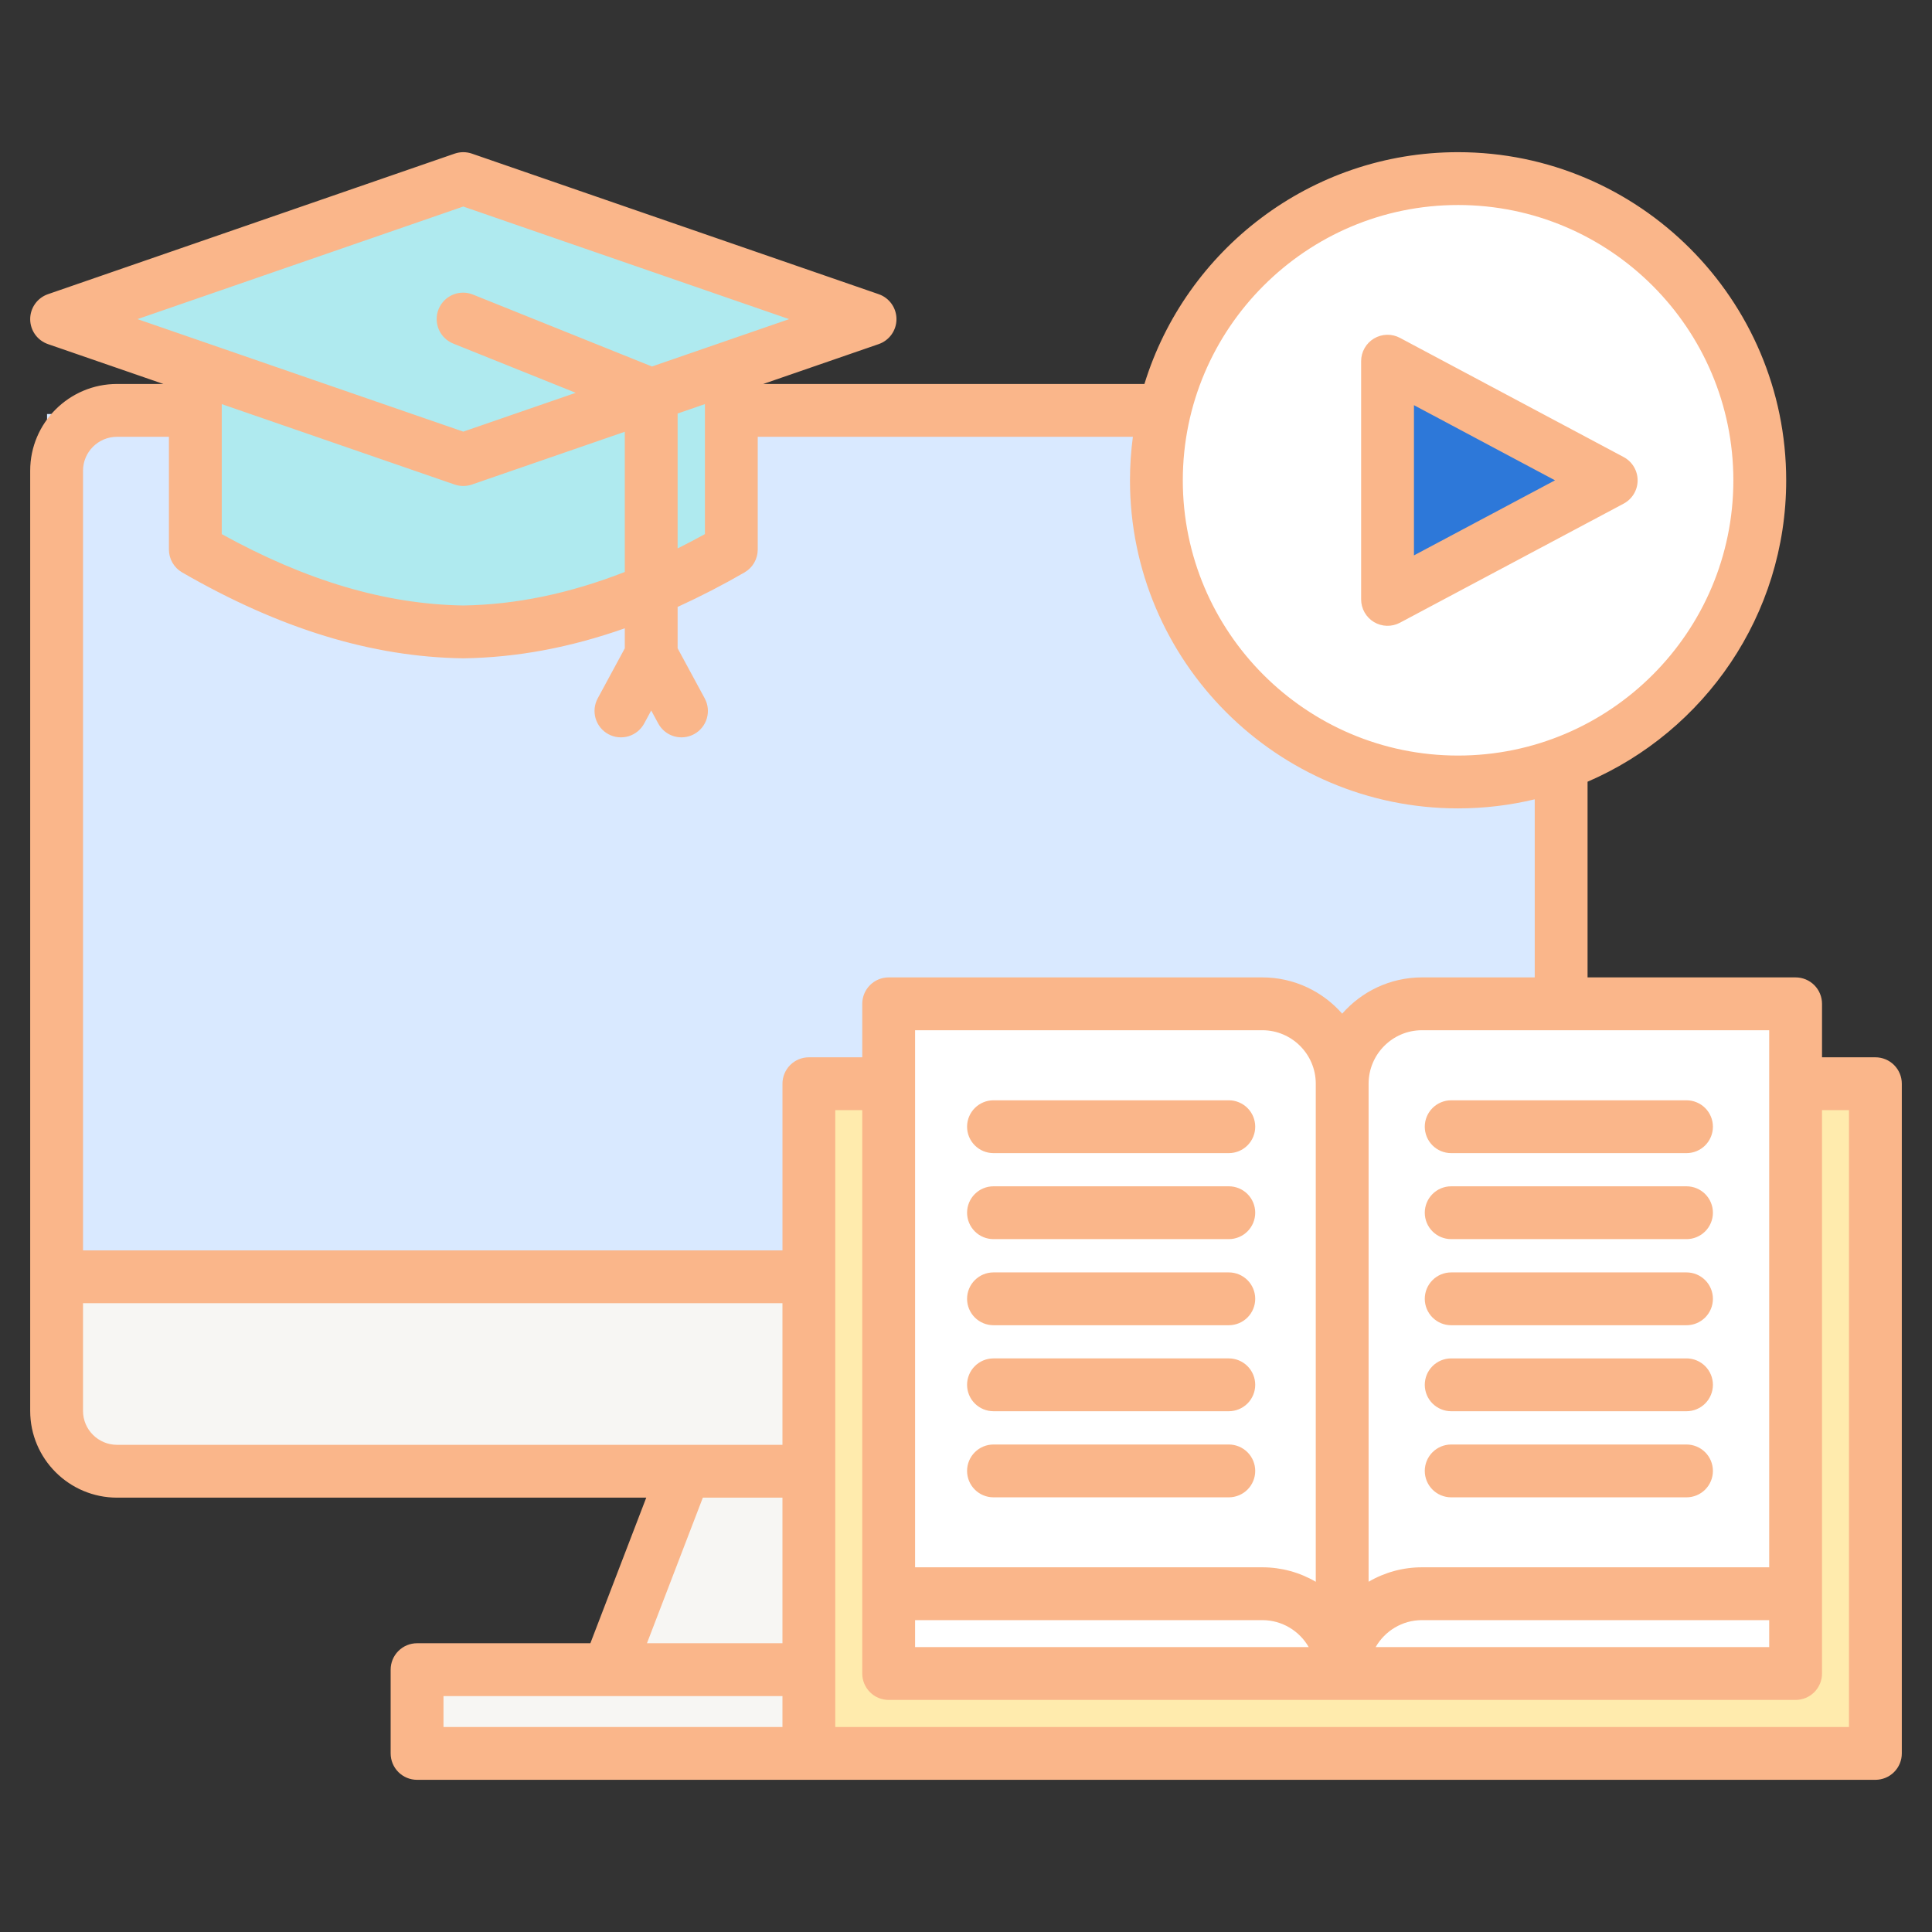
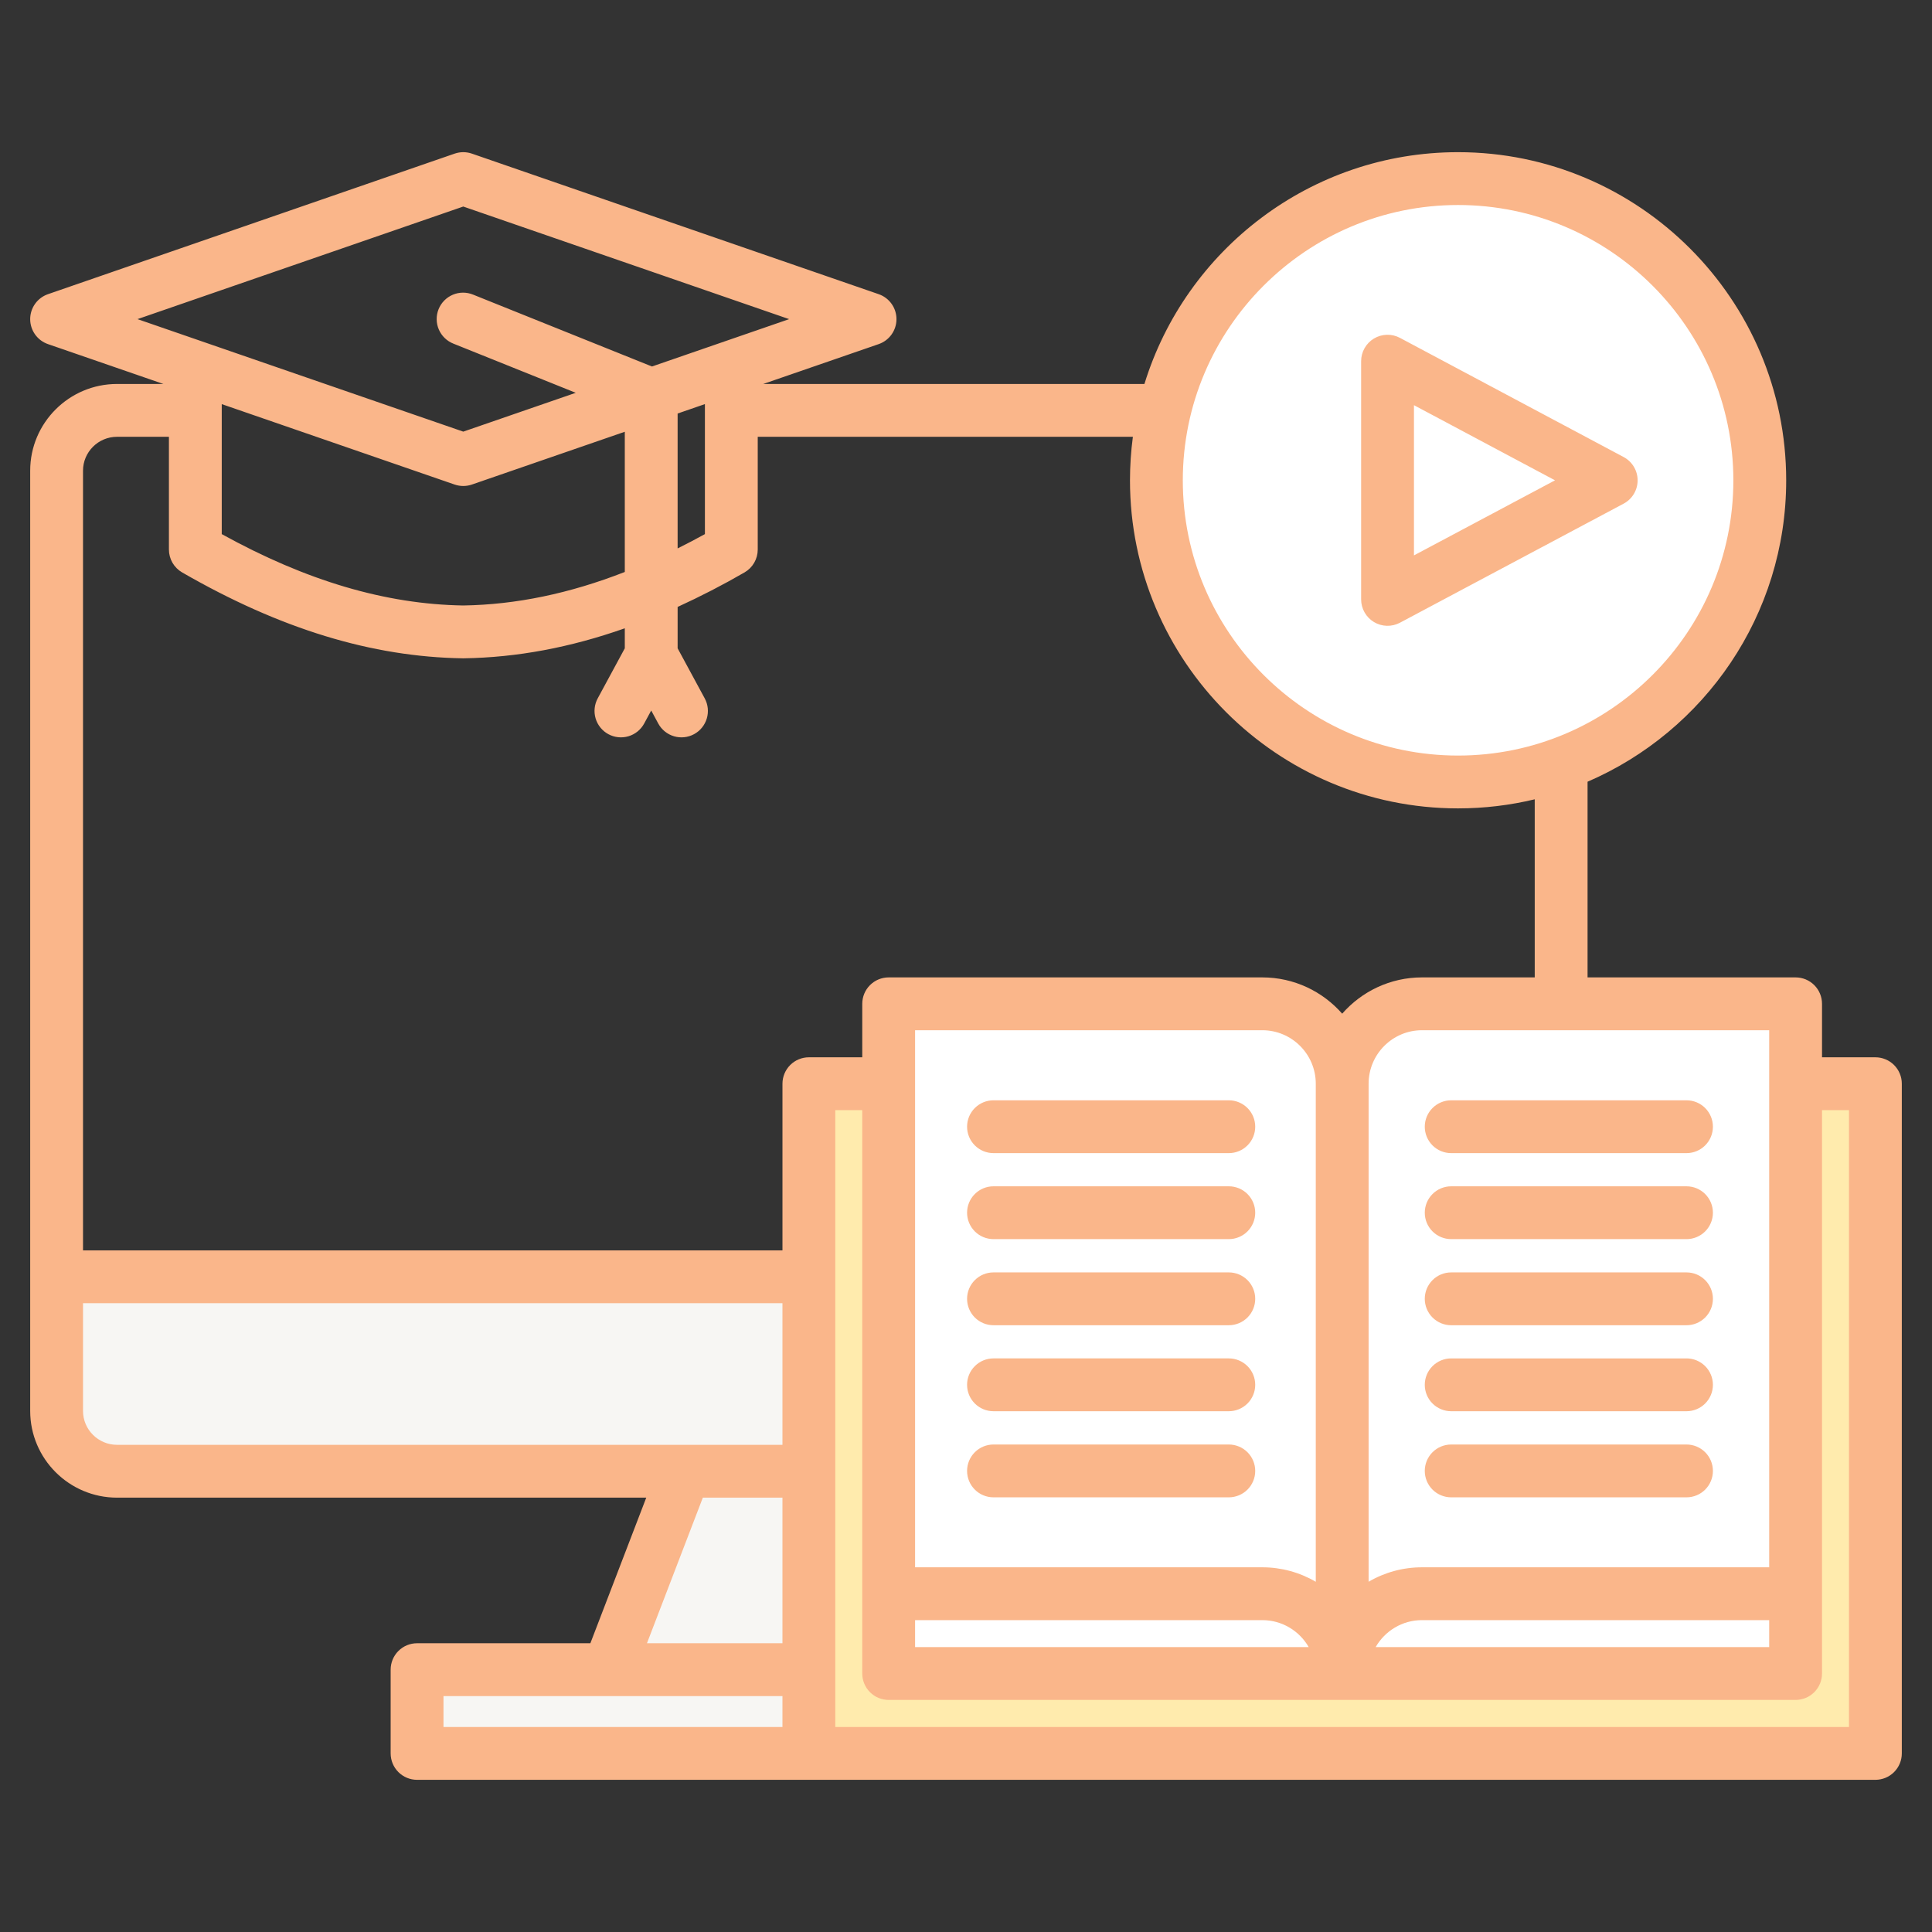
<svg xmlns="http://www.w3.org/2000/svg" width="616" height="616" viewBox="0 0 616 616" fill="none">
  <rect x="0" y="0" width="616" height="616" fill="#333333" stroke="none" />
  <path d="M253 408.5H22.5L17.5 457L32.5 471H253V408.5Z" fill="#F7F6F3" />
  <path d="M284 537V323H408L428 336L449.5 319.5H569.5L573.5 537H284Z" fill="white" />
  <path d="M260.5 471.5H218.5L196 526.5L134 531V561H260.5V471.5Z" fill="#F7F6F3" />
  <path d="M256.5 347H281V536H567.5L575 347H598V559.5H256.5V347Z" fill="#FFEBAD" />
-   <path d="M15 132H501V319H474.5H445.5L426.5 336L409 319H284.5V344.5H258V409H15V132Z" fill="#D9E9FF" />
  <circle cx="468" cy="149" r="97" fill="white" />
-   <path d="M444 189V117.5L510.5 153.5L444 189Z" fill="#2D78D9" />
-   <path d="M25.5 99.5L147.5 58.5L274 99.5L233 119V177C211.667 184.833 163.4 200.6 141 201C118.6 201.4 80.667 185.167 64.5 177V119L25.5 99.5Z" fill="#AFEAEF" />
  <path d="M597.953 337.11H580.934V320.055C580.934 317.822 580.046 315.68 578.467 314.1C576.888 312.521 574.746 311.634 572.512 311.634H506.178V249.246C543.391 233.202 569.509 196.17 569.509 153.151C569.509 95.457 522.573 48.521 464.88 48.521C417.891 48.521 378.044 79.678 364.89 122.424H243.35L280.159 109.717C281.815 109.145 283.251 108.071 284.268 106.644C285.285 105.217 285.832 103.509 285.832 101.757C285.832 100.005 285.285 98.296 284.269 96.869C283.252 95.442 281.816 94.368 280.16 93.796L150.462 48.983C148.679 48.367 146.742 48.367 144.96 48.983L15.295 93.796C13.639 94.368 12.203 95.442 11.187 96.87C10.17 98.296 9.624 100.005 9.624 101.757C9.624 103.509 10.171 105.218 11.188 106.644C12.205 108.071 13.642 109.145 15.298 109.717L52.097 122.424H37.316C22.047 122.424 9.625 134.831 9.625 150.08V449.856C9.625 465.105 22.047 477.512 37.316 477.512H206.053L188.236 523.932H132.978C130.744 523.932 128.602 524.82 127.023 526.399C125.443 527.978 124.556 530.12 124.556 532.354V559.057C124.556 561.291 125.443 563.433 127.023 565.013C128.602 566.592 130.744 567.479 132.978 567.479H597.953C600.187 567.479 602.329 566.592 603.908 565.013C605.488 563.433 606.375 561.291 606.375 559.057V345.532C606.375 343.298 605.488 341.156 603.908 339.576C602.329 337.997 600.187 337.11 597.953 337.11ZM419.523 504.335C414.349 501.307 408.462 499.713 402.468 499.718H291.765V328.477H402.468C411.872 328.477 419.523 336.128 419.523 345.532V504.335ZM291.765 516.562H402.468C408.8 516.562 414.327 520.032 417.269 525.159H291.765V516.562ZM564.09 499.718H453.387C447.405 499.713 441.53 501.303 436.367 504.325V345.532C436.367 336.128 444.002 328.477 453.387 328.477H564.09V499.718ZM564.09 516.562V525.159H438.616C441.552 520.032 447.067 516.562 453.387 516.562H564.09ZM464.879 65.365C513.284 65.365 552.664 104.745 552.664 153.151C552.664 201.556 513.284 240.903 464.879 240.903C416.474 240.903 377.127 201.538 377.127 153.151C377.127 104.763 416.492 65.365 464.879 65.365ZM70.702 128.85L144.961 154.495C146.742 155.108 148.678 155.108 150.459 154.495L199.21 137.663V182.367C181.553 189.263 164.521 192.789 147.71 193.052C122.962 192.665 97.725 185.213 70.702 170.298V128.85ZM216.054 131.848L224.753 128.844V170.298C221.885 171.877 218.985 173.397 216.054 174.856V131.847V131.848ZM147.711 65.853L251.611 101.752L207.872 116.852L150.85 93.94C149.822 93.518 148.721 93.303 147.609 93.309C146.498 93.314 145.399 93.539 144.375 93.972C143.351 94.404 142.423 95.034 141.644 95.827C140.865 96.62 140.25 97.559 139.836 98.59C139.421 99.621 139.215 100.725 139.229 101.836C139.243 102.947 139.477 104.045 139.917 105.065C140.357 106.086 140.995 107.009 141.793 107.782C142.592 108.555 143.536 109.162 144.57 109.569L183.573 125.241L147.71 137.622L43.837 101.751L147.71 65.852L147.711 65.853ZM37.316 139.268H53.859V175.215C53.859 176.694 54.249 178.147 54.989 179.428C55.728 180.708 56.792 181.772 58.074 182.511C89.292 200.511 118.573 209.468 147.587 209.895H147.835C164.763 209.646 181.779 206.476 199.211 200.327V206.708L190.574 222.669C189.511 224.633 189.272 226.94 189.909 229.081C190.547 231.221 192.009 233.021 193.973 234.084C195.938 235.147 198.244 235.386 200.385 234.749C202.526 234.111 204.326 232.65 205.389 230.685L207.633 226.538L209.877 230.685C210.403 231.658 211.116 232.517 211.974 233.215C212.833 233.912 213.82 234.433 214.88 234.749C215.94 235.065 217.052 235.168 218.152 235.054C219.252 234.94 220.319 234.61 221.292 234.084C223.256 233.021 224.718 231.221 225.356 229.08C225.993 226.94 225.755 224.633 224.692 222.669L216.055 206.708V193.513C223.336 190.187 230.454 186.515 237.384 182.509C238.665 181.77 239.729 180.707 240.469 179.426C241.209 178.146 241.598 176.693 241.598 175.214V139.267H361.207C360.593 143.869 360.285 148.507 360.284 153.15C360.284 210.824 407.206 257.746 464.88 257.746C473.3 257.746 481.486 256.74 489.335 254.853V311.634H453.388C443.254 311.634 434.154 316.118 427.942 323.202C421.724 316.118 412.614 311.634 402.471 311.634H283.346C281.112 311.634 278.97 312.521 277.39 314.1C275.811 315.68 274.924 317.822 274.924 320.055V337.11H257.904C255.671 337.11 253.529 337.997 251.949 339.576C250.37 341.156 249.482 343.298 249.482 345.532V398.668H26.469V150.08C26.469 144.118 31.334 139.268 37.316 139.268ZM26.469 449.856V415.511H249.479V460.668H37.316C31.335 460.668 26.469 455.817 26.469 449.856ZM224.094 477.512H249.479V523.932H206.277L224.094 477.512ZM141.4 540.776H249.48V550.636H141.4V540.776ZM589.531 550.636H266.323V353.954H274.92V533.581C274.92 534.687 275.138 535.782 275.561 536.804C275.984 537.826 276.605 538.754 277.387 539.536C278.169 540.318 279.097 540.939 280.119 541.362C281.141 541.785 282.236 542.003 283.342 542.003H572.511C573.617 542.003 574.712 541.785 575.734 541.362C576.755 540.939 577.684 540.318 578.466 539.536C579.248 538.754 579.868 537.826 580.292 536.804C580.715 535.782 580.933 534.687 580.933 533.581V353.954H589.53V550.636H589.531ZM400.216 359.241C400.216 361.475 399.329 363.617 397.749 365.196C396.17 366.776 394.028 367.663 391.794 367.663H316.765C314.531 367.663 312.389 366.776 310.81 365.196C309.23 363.617 308.343 361.475 308.343 359.241C308.343 357.008 309.23 354.866 310.81 353.286C312.389 351.707 314.531 350.819 316.765 350.819H391.794C394.028 350.819 396.17 351.707 397.749 353.286C399.329 354.866 400.216 357.008 400.216 359.241ZM400.216 386.662C400.216 388.895 399.329 391.037 397.749 392.617C396.17 394.196 394.028 395.084 391.794 395.084H316.765C314.531 395.084 312.389 394.196 310.81 392.617C309.23 391.037 308.343 388.895 308.343 386.662C308.343 384.428 309.23 382.286 310.81 380.706C312.389 379.127 314.531 378.24 316.765 378.24H391.794C394.028 378.24 396.17 379.127 397.749 380.706C399.329 382.286 400.216 384.428 400.216 386.662ZM400.216 414.115C400.216 416.348 399.329 418.49 397.749 420.07C396.17 421.649 394.028 422.536 391.794 422.536H316.765C314.531 422.536 312.389 421.649 310.81 420.07C309.23 418.49 308.343 416.348 308.343 414.115C308.343 411.881 309.23 409.739 310.81 408.159C312.389 406.58 314.531 405.693 316.765 405.693H391.794C394.028 405.693 396.17 406.58 397.749 408.159C399.329 409.739 400.216 411.881 400.216 414.115ZM400.216 441.535C400.216 443.769 399.329 445.911 397.749 447.49C396.17 449.07 394.028 449.957 391.794 449.957H316.765C314.531 449.957 312.389 449.07 310.81 447.49C309.23 445.911 308.343 443.769 308.343 441.535C308.343 439.301 309.23 437.159 310.81 435.58C312.389 434 314.531 433.113 316.765 433.113H391.794C394.028 433.113 396.17 434 397.749 435.58C399.329 437.159 400.216 439.301 400.216 441.535ZM400.216 468.989C400.216 471.223 399.329 473.365 397.749 474.944C396.17 476.524 394.028 477.411 391.794 477.411H316.765C314.531 477.411 312.389 476.524 310.81 474.944C309.23 473.365 308.343 471.223 308.343 468.989C308.343 466.755 309.23 464.613 310.81 463.034C312.389 461.455 314.531 460.567 316.765 460.567H391.794C394.028 460.567 396.17 461.455 397.749 463.034C399.329 464.613 400.216 466.755 400.216 468.989ZM454.275 359.242C454.275 357.009 455.162 354.867 456.741 353.287C458.321 351.708 460.463 350.821 462.697 350.821H537.726C539.96 350.821 542.102 351.708 543.681 353.287C545.26 354.867 546.148 357.009 546.148 359.242C546.148 361.476 545.26 363.618 543.681 365.198C542.102 366.777 539.96 367.664 537.726 367.664H462.697C460.463 367.664 458.321 366.777 456.741 365.198C455.162 363.618 454.275 361.476 454.275 359.242ZM454.275 386.663C454.275 384.429 455.162 382.287 456.741 380.708C458.321 379.128 460.463 378.241 462.697 378.241H537.726C539.96 378.241 542.102 379.128 543.681 380.708C545.26 382.287 546.148 384.429 546.148 386.663C546.148 388.896 545.26 391.039 543.681 392.618C542.102 394.197 539.96 395.085 537.726 395.085H462.697C460.463 395.085 458.321 394.197 456.741 392.618C455.162 391.039 454.275 388.896 454.275 386.663ZM454.275 414.116C454.275 411.882 455.162 409.74 456.741 408.161C458.321 406.581 460.463 405.694 462.697 405.694H537.726C539.96 405.694 542.102 406.581 543.681 408.161C545.26 409.74 546.148 411.882 546.148 414.116C546.148 416.349 545.26 418.492 543.681 420.071C542.102 421.65 539.96 422.538 537.726 422.538H462.697C460.463 422.538 458.321 421.65 456.741 420.071C455.162 418.492 454.275 416.349 454.275 414.116ZM454.275 441.536C454.275 439.303 455.162 437.16 456.741 435.581C458.321 434.002 460.463 433.114 462.697 433.114H537.726C539.96 433.114 542.102 434.002 543.681 435.581C545.26 437.16 546.148 439.303 546.148 441.536C546.148 443.77 545.26 445.912 543.681 447.491C542.102 449.071 539.96 449.958 537.726 449.958H462.697C460.463 449.958 458.321 449.071 456.741 447.491C455.162 445.912 454.275 443.77 454.275 441.536ZM454.275 468.99C454.275 466.757 455.162 464.615 456.741 463.035C458.321 461.456 460.463 460.568 462.697 460.568H537.726C539.96 460.568 542.102 461.456 543.681 463.035C545.26 464.615 546.148 466.757 546.148 468.99C546.148 471.224 545.26 473.366 543.681 474.945C542.102 476.525 539.96 477.412 537.726 477.412H462.697C460.463 477.412 458.321 476.525 456.741 474.945C455.162 473.366 454.275 471.224 454.275 468.99ZM438.07 198.331C439.316 199.08 440.735 199.494 442.189 199.531C443.643 199.569 445.081 199.229 446.364 198.545L517.673 160.588C519.022 159.871 520.15 158.801 520.937 157.492C521.724 156.182 522.14 154.684 522.14 153.156C522.141 151.629 521.726 150.13 520.94 148.82C520.154 147.511 519.026 146.44 517.678 145.721L446.364 107.728C445.081 107.044 443.643 106.703 442.189 106.74C440.735 106.777 439.316 107.19 438.069 107.938C436.822 108.687 435.791 109.746 435.075 111.011C434.359 112.277 433.983 113.707 433.984 115.161V191.111C433.984 192.564 434.36 193.993 435.076 195.259C435.792 196.524 436.824 197.582 438.07 198.331ZM450.828 129.187L495.799 153.146L450.828 177.083V129.187Z" fill="#FAB68A" />
</svg>